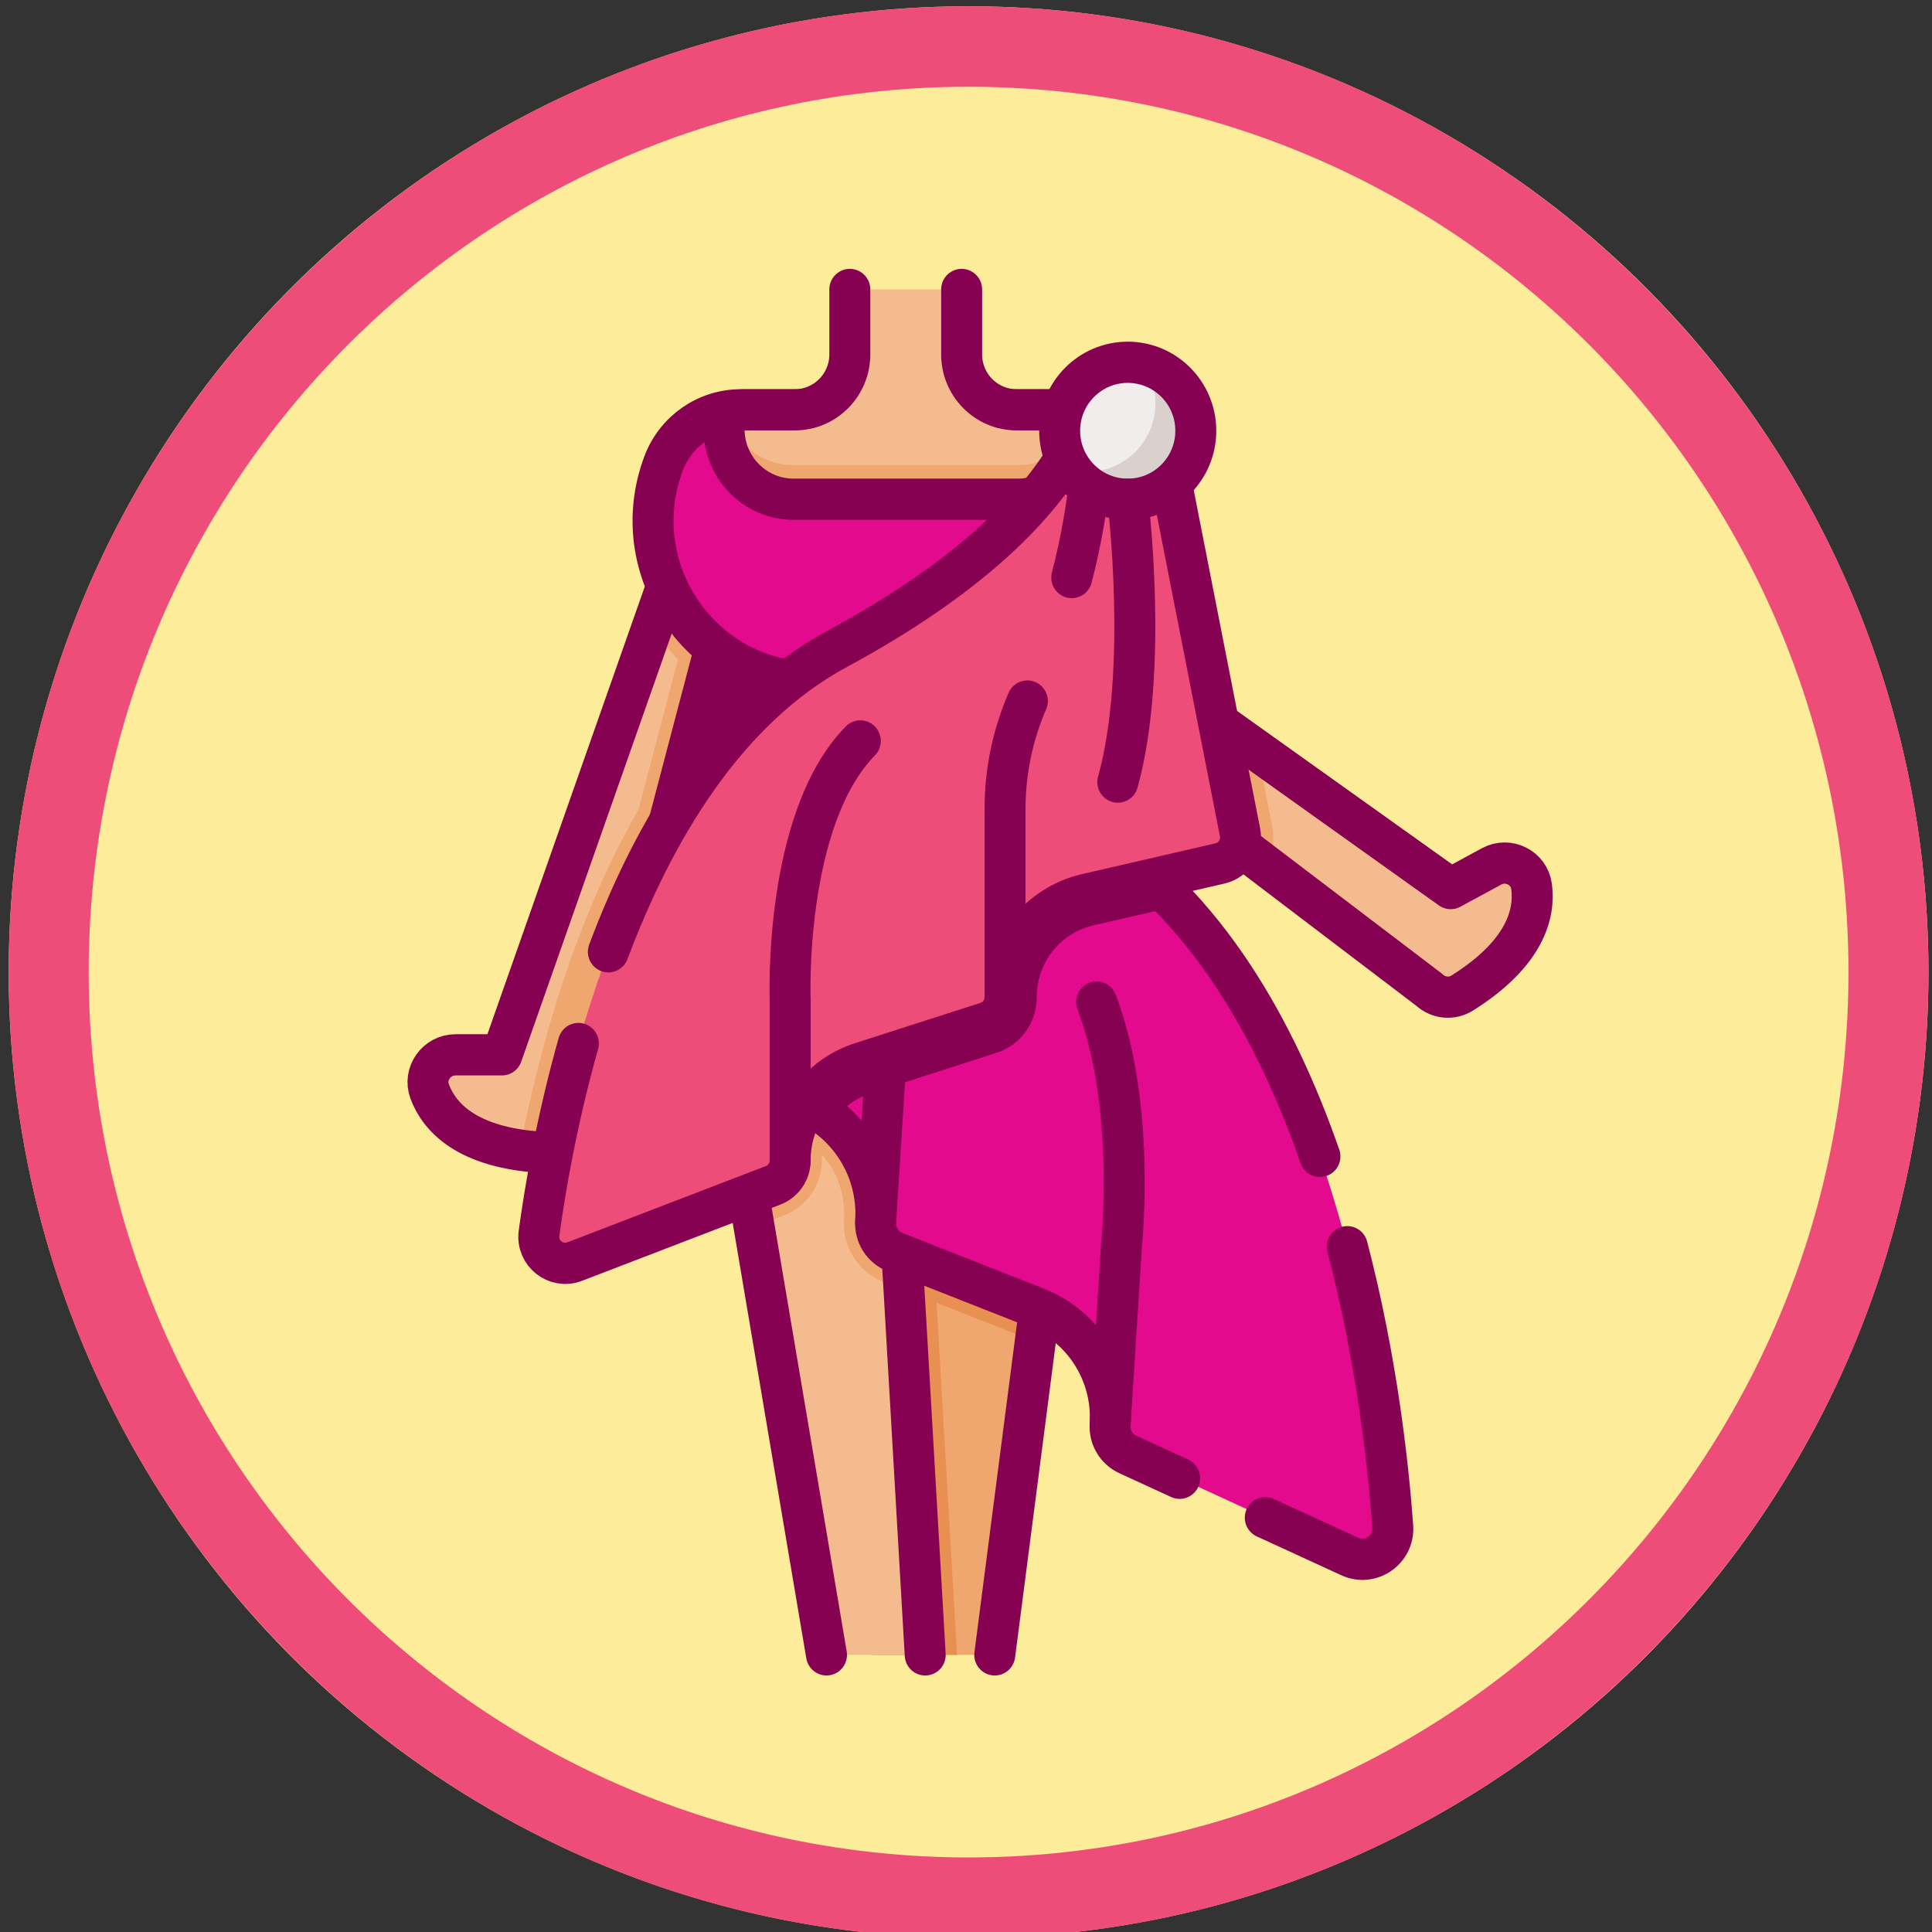
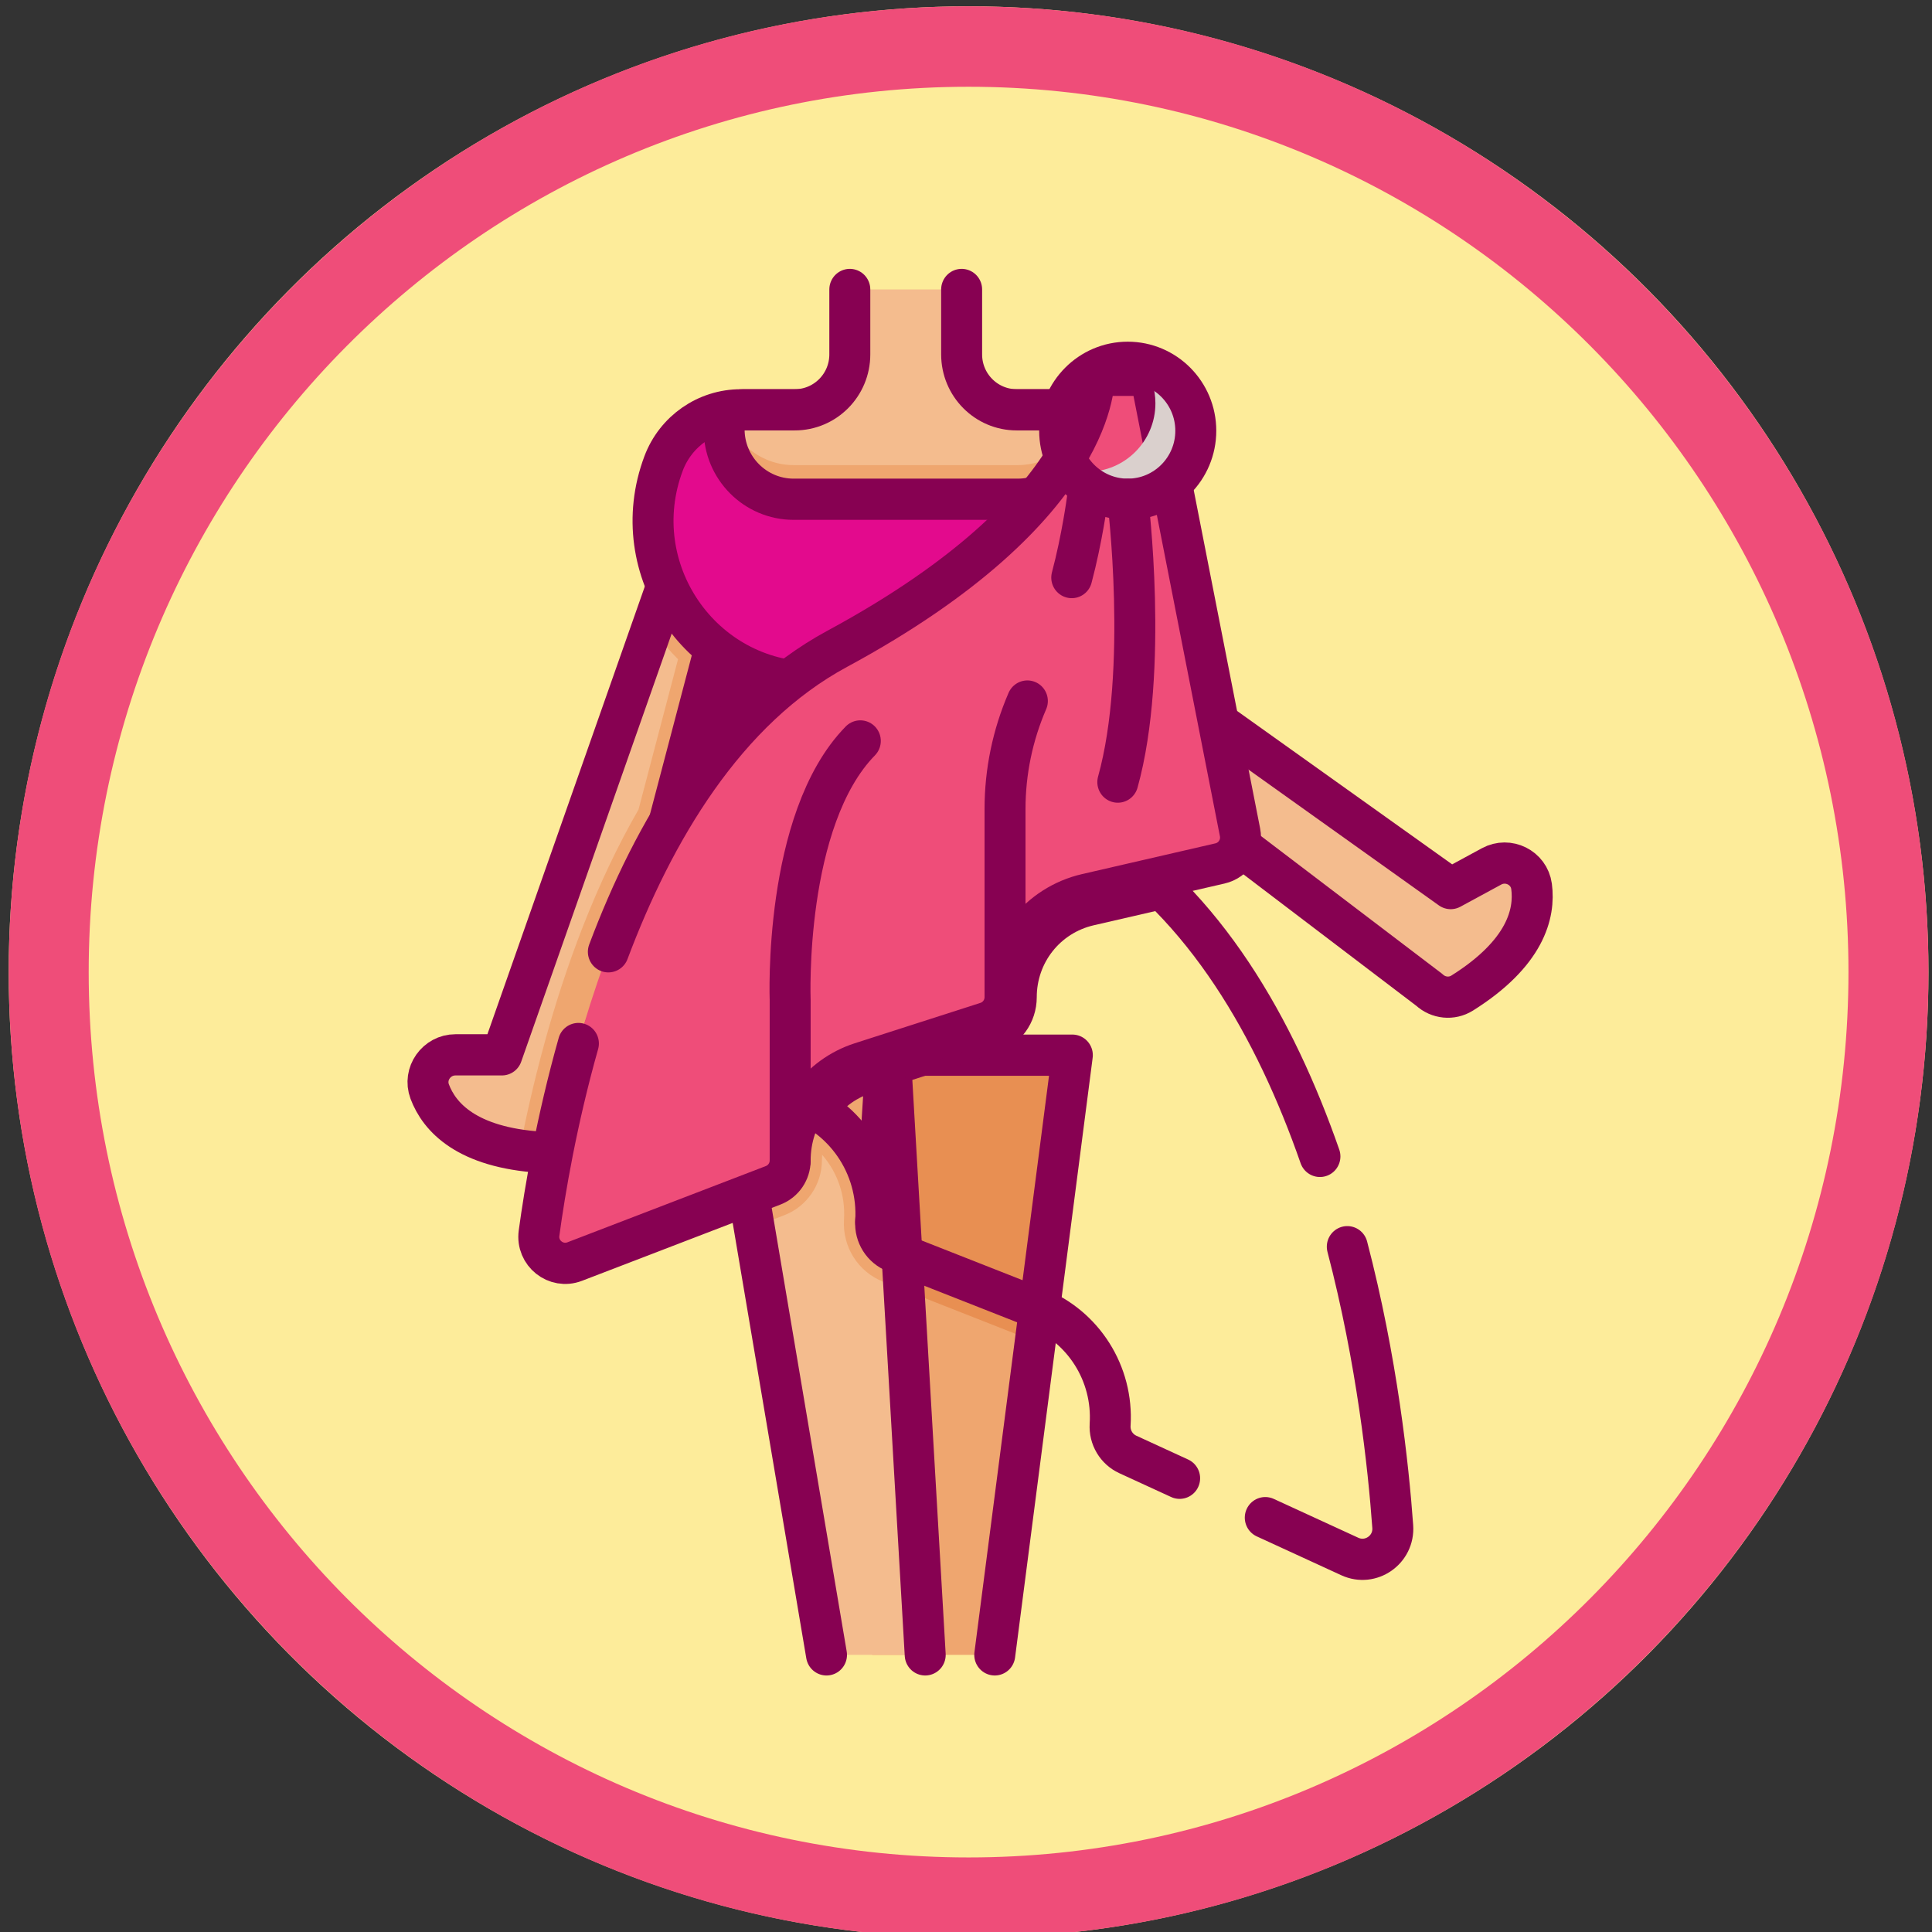
<svg xmlns="http://www.w3.org/2000/svg" width="100%" height="100%" viewBox="0 0 70 70" xml:space="preserve" style="fill-rule:evenodd;clip-rule:evenodd;stroke-linecap:round;stroke-linejoin:round;stroke-miterlimit:10;">
  <rect x="0" y="0" width="70" height="70" fill="#333333" stroke="none" />
  <g transform="matrix(1,0,0,1,-552.108,-1185.96)">
    <g transform="matrix(1,0,0,0.464,0,0)">
      <g transform="matrix(0.122,0,0,0.043,328.606,2556.44)">
        <g transform="matrix(1.488,0,0,9.155,1673.67,-661.192)">
          <circle cx="299.708" cy="263.796" r="191.577" style="fill:rgb(253,236,154);" />
        </g>
        <g transform="matrix(1.488,0,0,9.155,1673.67,-661.192)">
          <path d="M299.708,72.22C405.443,72.22 491.285,158.062 491.285,263.796C491.285,369.531 405.443,455.373 299.708,455.373C193.974,455.373 108.132,369.531 108.132,263.796C108.132,158.062 193.974,72.22 299.708,72.22ZM299.708,88.184C202.786,88.184 124.096,166.874 124.096,263.796C124.096,360.719 202.786,439.408 299.708,439.408C396.631,439.408 475.32,360.719 475.32,263.796C475.32,166.874 396.631,88.184 299.708,88.184Z" style="fill:rgb(239,77,121);" />
        </g>
        <g id="g9686" transform="matrix(0.811,0,0,-4.989,1915.44,3031.17)">
          <g id="g9688">
            <clipPath id="_clip1">
              <rect x="0" y="0" width="512" height="512" />
            </clipPath>
            <g clip-path="url(#_clip1)">
              <g id="g9694" transform="matrix(1,0,0,1,432.538,248.4)">
                <path id="path9696" d="M0,0C-3.811,-2.381 -8.74,-1.881 -12.04,1.16L-71.75,46.289L-96.101,64.699L-96.101,103.18L-74.99,88.209L-4.21,38.029L10.76,46.1C16.85,49.39 24.47,45.68 25.399,38.819C26.729,28.949 23.2,14.49 0,0" style="fill:rgb(244,188,142);fill-rule:nonzero;" />
              </g>
              <g id="g9698" transform="matrix(1,0,0,1,360.788,294.69)">
-                 <path id="path9700" d="M0,0L-24.351,18.41L-24.351,56.891L-3.24,41.92L2.17,14.53C3.189,9.36 2.31,4.271 0,0" style="fill:rgb(239,166,111);fill-rule:nonzero;" />
-               </g>
+                 </g>
              <g id="g9702" transform="matrix(1,0,0,1,457.941,287.223)">
                <path id="path9704" d="M0,0C-0.934,6.854 -8.549,10.566 -14.641,7.281L-29.611,-0.793L-121.507,64.362L-121.507,25.876L-37.444,-37.66C-34.147,-40.7 -29.213,-41.202 -25.403,-38.825C-2.205,-24.334 1.326,-9.869 0,0Z" style="fill:none;fill-rule:nonzero;stroke:rgb(135,1,82);stroke-width:15px;" />
              </g>
              <g id="g9706" transform="matrix(1,0,0,1,162.888,457.78)">
                <path id="path9708" d="M0,0L0,-93.04L-57.61,-260.601C-59.07,-264.841 -63.18,-267.62 -67.65,-267.341C-70.45,-267.16 -73.07,-266.88 -75.52,-266.521C-96.93,-263.351 -105.29,-253.58 -108.44,-245.23C-110.88,-238.761 -105.93,-231.87 -99.02,-231.87L-82,-231.87L-26.99,-76.311L0,0Z" style="fill:rgb(244,188,142);fill-rule:nonzero;" />
              </g>
              <g id="g9710" transform="matrix(1,0,0,1,162.888,457.78)">
                <path id="path9712" d="M0,0L0,-93.04L-57.61,-260.601C-59.07,-264.841 -63.18,-267.62 -67.65,-267.341C-70.45,-267.16 -73.07,-266.88 -75.52,-266.521C-71.07,-243.63 -63.83,-214.341 -52.35,-185.19C-46.21,-169.601 -39.41,-155.4 -31.98,-142.601L-17.5,-87.87C-20.63,-84.78 -23.5,-81.38 -26.05,-77.69C-26.37,-77.23 -26.68,-76.771 -26.99,-76.311L0,0Z" style="fill:rgb(239,166,111);fill-rule:nonzero;" />
              </g>
              <g id="g9714" transform="matrix(1,0,0,1,63.87,225.911)">
                <path id="path9716" d="M0,0L17.015,0L99.015,231.873L99.015,138.832L41.41,-28.731C39.952,-32.973 35.843,-35.751 31.367,-35.467C4.068,-33.732 -5.91,-22.672 -9.421,-13.357C-11.859,-6.889 -6.913,0 0,0Z" style="fill:none;fill-rule:nonzero;stroke:rgb(135,1,82);stroke-width:15px;" />
              </g>
              <g id="g9718" transform="matrix(1,0,0,1,289.782,225.788)">
                <path id="path9720" d="M0,0L-13.614,-104.571L-28.421,-218.285L-73.274,-218.285L-65.431,-83.975L-60.521,0L0,0Z" style="fill:rgb(239,166,111);fill-rule:nonzero;" />
              </g>
              <g id="g9722" transform="matrix(1,0,0,1,289.782,225.788)">
                <path id="path9724" d="M0,0L-13.614,-104.571C-14.864,-103.865 -16.171,-103.245 -17.536,-102.713L-65.431,-83.975L-60.521,0L0,0Z" style="fill:rgb(232,143,82);fill-rule:nonzero;" />
              </g>
              <g id="g9726" transform="matrix(1,0,0,1,247.543,7.503)">
-                 <path id="path9728" d="M0,0L-31.035,0L-18.282,218.285L-12.763,218.285L0,0Z" style="fill:rgb(232,143,82);fill-rule:nonzero;" />
-               </g>
+                 </g>
              <g id="g9730" transform="matrix(1,0,0,1,261.366,7.5)">
                <path id="path9732" d="M0,0L28.413,218.292L-32.107,218.292" style="fill:none;fill-rule:nonzero;stroke:rgb(135,1,82);stroke-width:15px;" />
              </g>
              <g id="g9734" transform="matrix(1,0,0,1,235.904,7.503)">
                <path id="path9736" d="M0,0L-36.148,0L-62.652,155.817L-73.275,218.285L-12.763,218.285L-7.766,132.828L0,0Z" style="fill:rgb(244,188,142);fill-rule:nonzero;" />
              </g>
              <g id="g9738" transform="matrix(1,0,0,1,228.138,140.331)">
                <path id="path9740" d="M0,0L-7.563,2.964C-16.82,6.585 -22.611,15.688 -21.972,25.594C-21.4,34.521 -24.441,42.898 -29.99,49.202C-30.038,48.515 -30.067,47.827 -30.067,47.14C-30.067,38.366 -35.577,30.367 -43.779,27.23L-54.886,22.989L-65.509,85.457L-4.997,85.457L0,0Z" style="fill:rgb(239,166,111);fill-rule:nonzero;" />
              </g>
              <g id="g9742" transform="matrix(1,0,0,1,199.753,7.5)">
                <path id="path9744" d="M0,0L-37.129,218.292L23.392,218.292L36.146,0" style="fill:none;fill-rule:nonzero;stroke:rgb(135,1,82);stroke-width:15px;" />
              </g>
              <g id="g9746" transform="matrix(1,0,0,1,391.391,43.304)">
-                 <path id="path9748" d="M0,0L-81.292,37.155C-85.272,38.976 -87.79,42.926 -87.79,47.255C-87.79,47.497 -87.79,47.739 -87.771,47.98C-86.589,66.573 -97.561,83.8 -114.903,90.588L-166.584,110.817C-170.864,112.492 -173.653,116.617 -173.653,121.169C-173.653,121.41 -173.653,121.643 -173.634,121.885C-172.724,136.139 -178.727,149.521 -189.079,158.324C-193.659,162.246 -199.082,165.248 -205.134,167.049L-260.31,183.462C-266.082,185.176 -269.432,191.16 -267.902,196.971L-218.052,385.285L-194.511,383.784C-194.511,383.784 -201.318,329.595 -93.92,262.779C-82.357,255.585 -72.006,246.812 -62.729,236.876C-1.704,171.474 12.463,55.806 15.717,10.913C16.327,2.488 7.68,-3.506 0,0" style="fill:rgb(227,10,141);fill-rule:nonzero;" />
-               </g>
+                 </g>
              <g id="g9750" transform="matrix(1,0,0,1,328.661,280.18)">
                <path id="path9752" d="M0,0L-31.064,-7.117C-43.343,-9.936 -51.912,-20.684 -51.912,-33.282C-51.912,-42.588 -57.868,-50.741 -66.729,-53.568L-112.744,-68.269C-118.486,-70.108 -123.212,-73.788 -126.349,-78.552C-130.93,-74.63 -136.352,-71.628 -142.404,-69.827L-197.581,-53.414C-203.352,-51.7 -206.703,-45.716 -205.172,-39.905L-155.322,148.409L-131.782,146.908C-131.782,146.908 -138.589,92.719 -31.19,25.903C-19.628,18.709 -9.276,9.936 0,0" style="fill:rgb(135,1,82);fill-rule:nonzero;" />
              </g>
              <g id="g9754" transform="matrix(1,0,0,1,380.445,188.94)">
                <path id="path9756" d="M0,0C-16.251,46.355 -42.043,91.686 -82.976,117.147C-190.376,183.958 -183.569,238.146 -183.569,238.146L-207.107,239.65L-256.952,51.335C-258.491,45.522 -255.132,39.539 -249.369,37.825L-194.184,21.415C-174.439,15.544 -161.372,-3.193 -162.686,-23.75C-162.995,-28.58 -160.145,-33.056 -155.638,-34.82L-103.961,-55.044C-86.61,-61.834 -75.641,-79.063 -76.829,-97.656C-77.123,-102.26 -74.546,-106.566 -70.351,-108.484L-51.376,-117.155" style="fill:none;fill-rule:nonzero;stroke:rgb(135,1,82);stroke-width:15px;" />
              </g>
              <g id="g9758" transform="matrix(1,0,0,1,360.428,57.454)">
                <path id="path9760" d="M0,0L30.959,-14.147C38.646,-17.66 47.291,-11.665 46.681,-3.237C45.099,18.605 40.93,57.209 30.035,98.625" style="fill:none;fill-rule:nonzero;stroke:rgb(135,1,82);stroke-width:15px;" />
              </g>
              <g id="g9762" transform="matrix(1,0,0,1,217.759,165.189)">
                <path id="path9764" d="M0,0L5.02,78.562C6.01,94.055 3.797,109.585 -1.48,124.185" style="fill:none;fill-rule:nonzero;stroke:rgb(135,1,82);stroke-width:15px;" />
              </g>
              <g id="g9766" transform="matrix(1,0,0,1,303.616,91.283)">
-                 <path id="path9768" d="M0,0L4.276,66.92C4.276,66.92 9.392,116.53 -4.957,153.868" style="fill:none;fill-rule:nonzero;stroke:rgb(135,1,82);stroke-width:15px;" />
-               </g>
+                 </g>
              <g id="g9770" transform="matrix(1,0,0,1,262.398,361.505)">
                <path id="path9772" d="M0,0L-67.268,0C-108.43,0 -136.873,41.18 -122.299,79.677C-117.855,91.417 -106.611,99.183 -94.059,99.183L26.791,99.183C39.344,99.183 50.588,91.417 55.032,79.677C69.605,41.18 41.163,0 0,0" style="fill:rgb(227,10,141);fill-rule:nonzero;" />
              </g>
              <g id="g9774" transform="matrix(1,0,0,1,262.398,361.505)">
                <path id="path9776" d="M0,0L-67.268,0C-108.43,0 -136.873,41.18 -122.299,79.677C-117.855,91.417 -106.611,99.183 -94.059,99.183L26.791,99.183C39.344,99.183 50.588,91.417 55.032,79.677C69.605,41.18 41.163,0 0,0Z" style="fill:none;fill-rule:nonzero;stroke:rgb(135,1,82);stroke-width:15px;" />
              </g>
              <g id="g9778" transform="matrix(1,0,0,1,288.185,460.692)">
                <path id="path9780" d="M0,0L-18.782,0C-29.918,0 -38.946,9.027 -38.946,20.164L-38.946,43.808L-79.895,43.808L-79.895,20.164C-79.895,9.027 -88.923,0 -100.06,0L-118.842,0C-122.754,0 -125.925,-3.172 -125.925,-7.084C-125.925,-21.149 -114.523,-32.552 -100.458,-32.552L-18.384,-32.552C-4.318,-32.552 7.084,-21.149 7.084,-7.084C7.084,-3.172 3.912,0 0,0" style="fill:rgb(244,188,142);fill-rule:nonzero;" />
              </g>
              <g id="g9782" transform="matrix(1,0,0,1,295.273,453.61)">
                <path id="path9784" d="M0,0C0,-14.07 -11.407,-25.468 -25.468,-25.468L-107.545,-25.468C-114.575,-25.468 -120.947,-22.62 -125.556,-18.011C-130.166,-13.401 -133.012,-7.04 -133.012,0C-133.012,1.559 -132.509,3.002 -131.637,4.174C-130.378,0.455 -128.277,-2.866 -125.556,-5.587C-120.947,-10.196 -114.575,-13.043 -107.545,-13.043L-25.468,-13.043C-14.293,-13.043 -4.794,-5.839 -1.375,4.174C-0.504,3.002 0,1.559 0,0" style="fill:rgb(239,166,111);fill-rule:nonzero;" />
              </g>
              <g id="g9786" transform="matrix(1,0,0,1,208.291,504.5)">
                <path id="path9788" d="M0,0L0,-23.644C0,-34.78 -9.028,-43.808 -20.165,-43.808L-38.947,-43.808C-42.859,-43.808 -46.03,-46.979 -46.03,-50.892C-46.03,-64.957 -34.628,-76.359 -20.562,-76.359L61.511,-76.359C75.577,-76.359 86.979,-64.957 86.979,-50.892C86.979,-46.979 83.807,-43.808 79.895,-43.808L61.113,-43.808C49.977,-43.808 40.949,-34.78 40.949,-23.644L40.949,0" style="fill:none;fill-rule:nonzero;stroke:rgb(135,1,82);stroke-width:15px;" />
              </g>
              <g id="g9790" transform="matrix(1,0,0,1,318.337,473.24)">
                <path id="path9792" d="M0,0L32.846,-166.348C33.859,-171.482 30.61,-176.493 25.508,-177.662L-23.339,-188.854C-40.816,-192.858 -53.207,-208.409 -53.207,-226.339C-53.207,-230.552 -55.931,-234.281 -59.944,-235.563L-105.957,-250.263C-121.405,-255.198 -131.89,-269.555 -131.89,-285.772C-131.89,-289.787 -134.368,-293.386 -138.118,-294.818L-210.796,-322.576C-217.667,-325.2 -224.845,-319.514 -223.847,-312.226C-217.724,-267.518 -193.796,-142.022 -114.628,-99.522C-17.625,-47.448 -20.53,0 -20.53,0L0,0Z" style="fill:rgb(239,77,121);fill-rule:nonzero;" />
              </g>
              <g id="g9794" transform="matrix(1,0,0,1,108.902,230.033)">
                <path id="path9796" d="M0,0C-8.001,-28.18 -12.284,-53.48 -14.412,-69.019C-15.41,-76.307 -8.233,-81.993 -1.361,-79.369L71.316,-51.611C75.067,-50.18 77.545,-46.58 77.545,-42.565C77.545,-26.348 88.03,-11.991 103.478,-7.056L149.49,7.644C153.504,8.926 156.228,12.655 156.228,16.867C156.228,34.798 168.618,50.349 186.096,54.354L234.943,65.545C240.045,66.713 243.294,71.725 242.28,76.859L209.435,243.207L188.904,243.207C188.904,243.207 191.81,195.759 94.807,143.685C53.731,121.634 27.53,77.242 10.966,33.383" style="fill:none;fill-rule:nonzero;stroke:rgb(135,1,82);stroke-width:15px;" />
              </g>
              <g id="g9798" transform="matrix(1,0,0,1,334.986,453.067)">
-                 <path id="path9800" d="M0,0C0,-13.767 -11.16,-24.927 -24.927,-24.927C-38.694,-24.927 -49.854,-13.767 -49.854,0C-49.854,13.767 -38.694,24.927 -24.927,24.927C-11.16,24.927 0,13.767 0,0" style="fill:rgb(241,237,237);fill-rule:nonzero;" />
-               </g>
+                 </g>
              <g id="g9802" transform="matrix(1,0,0,1,334.988,453.07)">
                <path id="path9804" d="M0,0C0,-13.771 -11.16,-24.93 -24.931,-24.93C-33.391,-24.93 -40.86,-20.721 -45.36,-14.28C-43.551,-14.711 -41.66,-14.93 -39.721,-14.93C-25.95,-14.93 -14.79,-3.771 -14.79,10C-14.79,15.31 -16.45,20.229 -19.29,24.27C-8.24,21.72 0,11.82 0,0" style="fill:rgb(218,208,205);fill-rule:nonzero;" />
              </g>
              <g id="g9806" transform="matrix(1,0,0,1,334.986,453.067)">
                <path id="path9808" d="M0,0C0,-13.767 -11.16,-24.927 -24.927,-24.927C-38.694,-24.927 -49.854,-13.767 -49.854,0C-49.854,13.767 -38.694,24.927 -24.927,24.927C-11.16,24.927 0,13.767 0,0Z" style="fill:none;fill-rule:nonzero;stroke:rgb(135,1,82);stroke-width:15px;" />
              </g>
              <g id="g9810" transform="matrix(1,0,0,1,265.13,246.901)">
                <path id="path9812" d="M0,0L0,68.521C0,82.034 2.784,95.402 8.179,107.792" style="fill:none;fill-rule:nonzero;stroke:rgb(135,1,82);stroke-width:15px;" />
              </g>
              <g id="g9814" transform="matrix(1,0,0,1,186.447,187.468)">
                <path id="path9816" d="M0,0L0,58.368C0,58.368 -2.559,124.025 25.689,152.7" style="fill:none;fill-rule:nonzero;stroke:rgb(135,1,82);stroke-width:15px;" />
              </g>
              <g id="g9818" transform="matrix(1,0,0,1,310.06,428.141)">
                <path id="path9820" d="M0,0C0,0 7.799,-62.159 -3.632,-102.957" style="fill:none;fill-rule:nonzero;stroke:rgb(135,1,82);stroke-width:15px;" />
              </g>
              <g id="g9822" transform="matrix(1,0,0,1,295.269,428.141)">
                <path id="path9824" d="M0,0C0,0 -1.907,-14.33 -5.707,-28.511" style="fill:none;fill-rule:nonzero;stroke:rgb(135,1,82);stroke-width:15px;" />
              </g>
            </g>
          </g>
        </g>
      </g>
    </g>
  </g>
</svg>